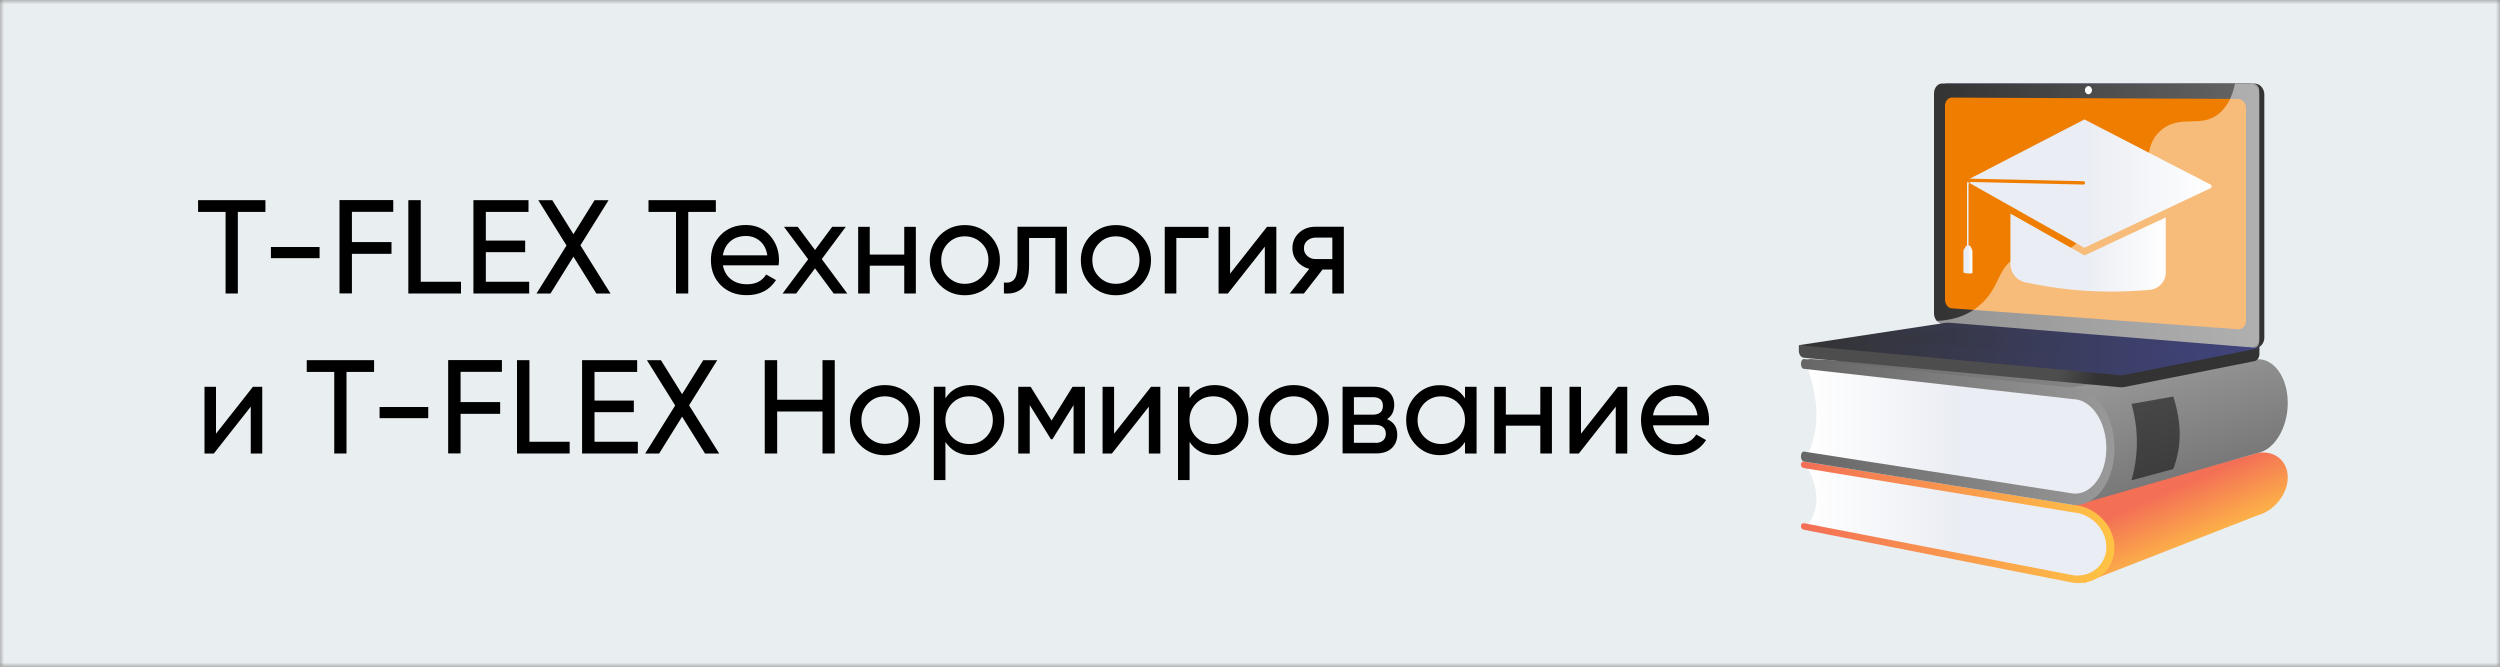
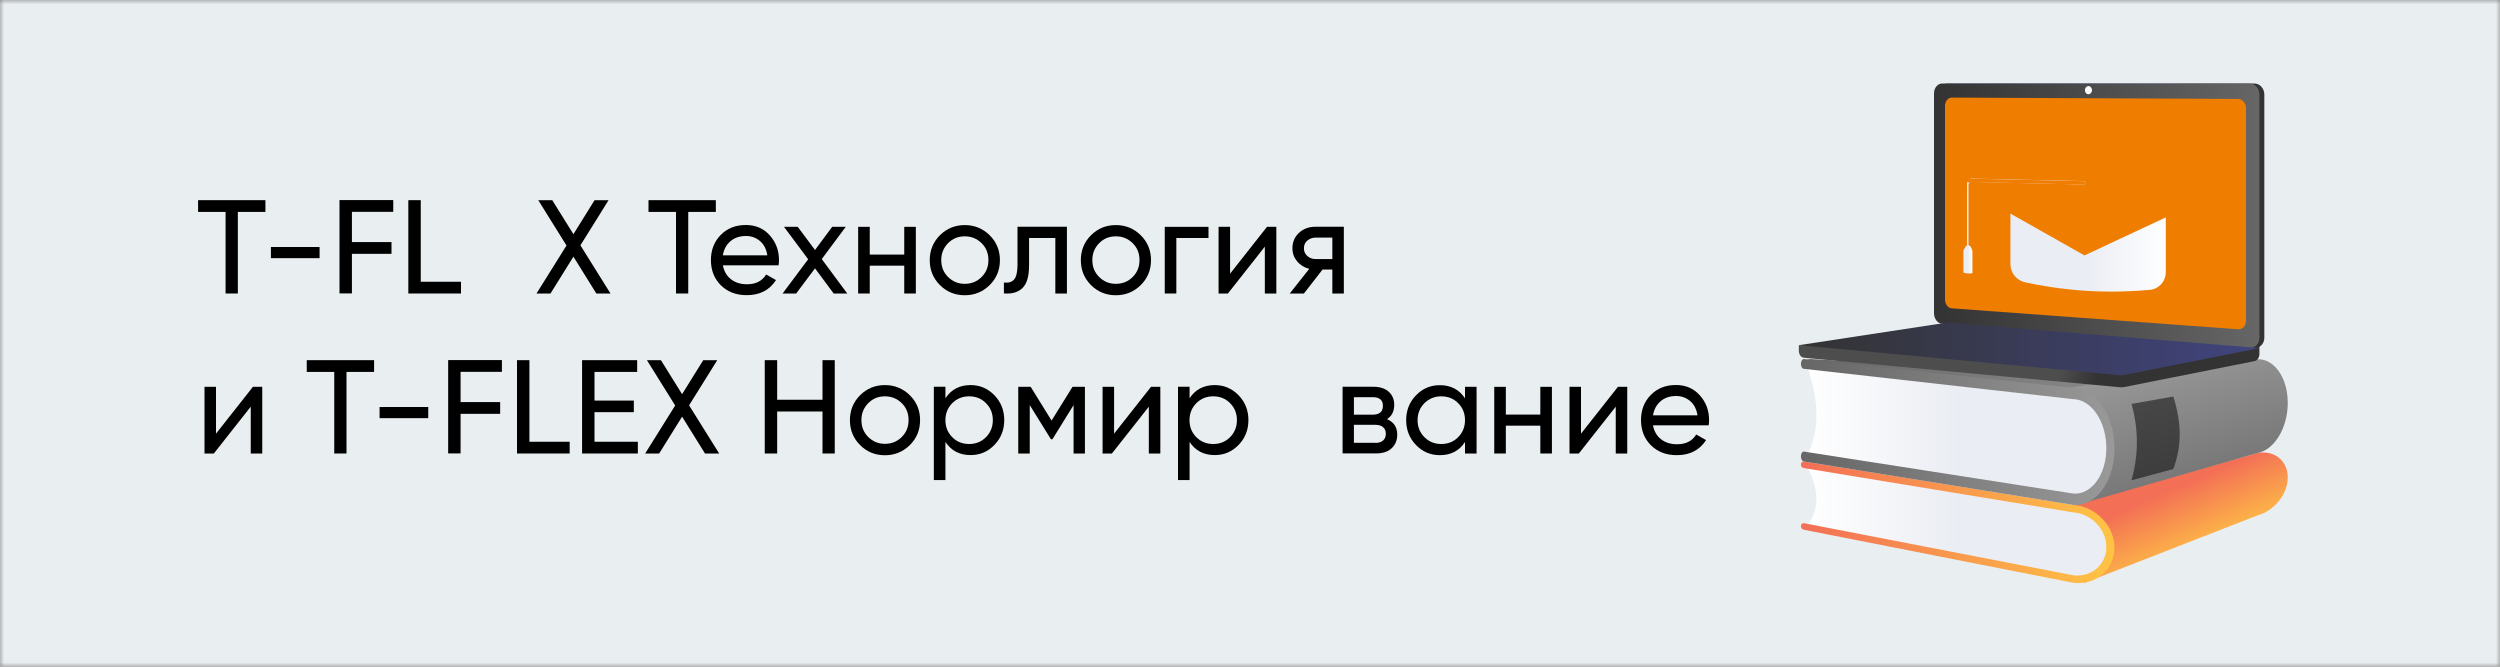
<svg xmlns="http://www.w3.org/2000/svg" width="300" height="80" viewBox="0 0 300 80" fill="none">
  <rect x="0" y="0" width="300" height="80" fill="#808080" stroke="none" />
  <g clip-path="url(#clip0_1_1278)">
    <mask id="mask0_1_1278" style="mask-type:luminance" maskUnits="userSpaceOnUse" x="0" y="0" width="300" height="80">
      <path d="M300 0H0V80H300V0Z" fill="white" />
    </mask>
    <g mask="url(#mask0_1_1278)">
      <path d="M300 0H0V80H300V0Z" fill="#E9EEF0" />
    </g>
    <path d="M31.85 24.02V25.43H28.54V35.22H27.07V25.43H23.77V24.02H31.85Z" fill="black" />
    <path d="M32.51 30.98V29.64H38.35V30.98H32.51Z" fill="black" />
    <path d="M47.19 25.42H42.23V29.05H46.98V30.46H42.23V35.21H40.74V24.01H47.19V25.42Z" fill="black" />
    <path d="M50.49 33.81H55.32V35.22H49V24.02H50.49V33.81Z" fill="black" />
-     <path d="M58.3 33.81H63.5V35.22H56.81V24.02H63.42V25.43H58.3V28.87H63.02V30.26H58.3V33.81Z" fill="black" />
    <path d="M73.26 35.22H71.56L68.81 30.8L66.06 35.22H64.38L67.98 29.46L64.59 24.02H66.27L68.81 28.1L71.35 24.02H73.03L69.65 29.44L73.26 35.22Z" fill="black" />
    <path d="M85.9 24.02V25.43H82.59V35.22H81.12V25.43H77.82V24.02H85.9Z" fill="black" />
    <path d="M86.75 31.86C86.89 32.57 87.22 33.13 87.73 33.52C88.25 33.92 88.88 34.11 89.64 34.11C90.7 34.11 91.46 33.72 91.94 32.94L93.12 33.61C92.34 34.82 91.17 35.42 89.6 35.42C88.33 35.42 87.3 35.02 86.5 34.23C85.71 33.44 85.31 32.43 85.31 31.21C85.31 30 85.7 29 86.48 28.2C87.26 27.4 88.27 27 89.5 27C90.67 27 91.63 27.41 92.37 28.24C93.11 29.07 93.48 30.06 93.48 31.22C93.48 31.42 93.46 31.63 93.43 31.84H86.75V31.86ZM89.51 28.32C88.76 28.32 88.14 28.53 87.65 28.95C87.16 29.37 86.86 29.93 86.74 30.64H92.08C91.96 29.88 91.66 29.31 91.18 28.91C90.7 28.51 90.15 28.32 89.51 28.32Z" fill="black" />
    <path d="M101.67 35.22H100.04L97.8 32.2L95.54 35.22H93.91L96.98 31.11L94.08 27.22H95.73L97.8 30L99.86 27.22H101.49L98.61 31.09L101.67 35.22Z" fill="black" />
    <path d="M108.51 27.22H109.9V35.22H108.51V31.88H104.37V35.22H102.98V27.22H104.37V30.55H108.51V27.22Z" fill="black" />
    <path d="M118.76 34.21C117.94 35.02 116.94 35.43 115.77 35.43C114.6 35.43 113.6 35.02 112.79 34.21C111.98 33.4 111.57 32.4 111.57 31.22C111.57 30.04 111.98 29.04 112.79 28.23C113.6 27.42 114.6 27.01 115.77 27.01C116.94 27.01 117.94 27.42 118.76 28.23C119.58 29.04 119.99 30.04 119.99 31.22C119.99 32.4 119.58 33.4 118.76 34.21ZM115.77 34.06C116.57 34.06 117.24 33.79 117.79 33.24C118.34 32.69 118.61 32.02 118.61 31.21C118.61 30.4 118.34 29.72 117.79 29.18C117.24 28.64 116.57 28.36 115.77 28.36C114.98 28.36 114.31 28.63 113.77 29.18C113.23 29.73 112.95 30.4 112.95 31.21C112.95 32.02 113.22 32.7 113.77 33.24C114.32 33.78 114.98 34.06 115.77 34.06Z" fill="black" />
    <path d="M128.03 27.22V35.22H126.64V28.56H123.49V31.82C123.49 33.13 123.23 34.05 122.7 34.56C122.17 35.08 121.43 35.29 120.47 35.21V33.9C121.01 33.97 121.42 33.85 121.69 33.54C121.96 33.23 122.1 32.64 122.1 31.79V27.21H128.03V27.22Z" fill="black" />
    <path d="M136.89 34.21C136.07 35.02 135.07 35.43 133.9 35.43C132.73 35.43 131.73 35.02 130.92 34.21C130.11 33.4 129.7 32.4 129.7 31.22C129.7 30.04 130.11 29.04 130.92 28.23C131.73 27.42 132.73 27.01 133.9 27.01C135.07 27.01 136.07 27.42 136.89 28.23C137.71 29.04 138.12 30.04 138.12 31.22C138.12 32.4 137.71 33.4 136.89 34.21ZM133.9 34.06C134.7 34.06 135.37 33.79 135.92 33.24C136.47 32.69 136.74 32.02 136.74 31.21C136.74 30.4 136.47 29.72 135.92 29.18C135.37 28.64 134.7 28.36 133.9 28.36C133.11 28.36 132.44 28.63 131.9 29.18C131.36 29.73 131.08 30.4 131.08 31.21C131.08 32.02 131.35 32.7 131.9 33.24C132.45 33.78 133.11 34.06 133.9 34.06Z" fill="black" />
    <path d="M145.02 27.22V28.56H141.16V35.22H139.77V27.22H145.02Z" fill="black" />
    <path d="M152.04 27.22H153.16V35.22H151.78V29.6L147.35 35.22H146.23V27.22H147.61V32.84L152.04 27.22Z" fill="black" />
    <path d="M161.26 27.22V35.22H159.88V32.34H158.71L156.47 35.22H154.77L157.11 32.26C156.51 32.11 156.03 31.81 155.65 31.36C155.28 30.91 155.09 30.39 155.09 29.79C155.09 29.05 155.35 28.44 155.87 27.95C156.39 27.46 157.05 27.21 157.84 27.21H161.26V27.22ZM157.9 31.09H159.88V28.51H157.9C157.51 28.51 157.17 28.63 156.89 28.86C156.61 29.09 156.47 29.41 156.47 29.8C156.47 30.18 156.61 30.49 156.89 30.73C157.17 30.97 157.5 31.09 157.9 31.09Z" fill="black" />
    <path d="M30.35 46.42H31.47V54.42H30.09V48.8L25.66 54.42H24.54V46.42H25.92V52.04L30.35 46.42Z" fill="black" />
    <path d="M44.89 43.22V44.63H41.58V54.42H40.11V44.63H36.81V43.22H44.89Z" fill="black" />
    <path d="M45.55 50.18V48.84H51.39V50.18H45.55Z" fill="black" />
    <path d="M60.23 44.62H55.27V48.25H60.02V49.66H55.27V54.41H53.78V43.21H60.23V44.62Z" fill="black" />
    <path d="M63.53 53.01H68.36V54.42H62.04V43.22H63.53V53.01Z" fill="black" />
    <path d="M71.34 53.01H76.54V54.42H69.85V43.22H76.46V44.63H71.34V48.07H76.06V49.46H71.34V53.01Z" fill="black" />
    <path d="M86.3 54.42H84.6L81.85 50L79.1 54.42H77.42L81.02 48.66L77.63 43.22H79.31L81.85 47.3L84.39 43.22H86.07L82.69 48.64L86.3 54.42Z" fill="black" />
    <path d="M98.7 43.22H100.17V54.42H98.7V49.38H93.26V54.42H91.77V43.22H93.26V47.97H98.7V43.22Z" fill="black" />
    <path d="M109.18 53.41C108.36 54.22 107.36 54.63 106.19 54.63C105.02 54.63 104.02 54.22 103.21 53.41C102.4 52.6 101.99 51.6 101.99 50.42C101.99 49.24 102.4 48.24 103.21 47.43C104.02 46.62 105.02 46.21 106.19 46.21C107.36 46.21 108.36 46.62 109.18 47.43C110 48.24 110.41 49.24 110.41 50.42C110.41 51.6 110 52.6 109.18 53.41ZM106.19 53.26C106.99 53.26 107.66 52.99 108.21 52.44C108.76 51.89 109.03 51.22 109.03 50.41C109.03 49.6 108.76 48.92 108.21 48.38C107.66 47.84 106.99 47.56 106.19 47.56C105.4 47.56 104.73 47.83 104.19 48.38C103.65 48.93 103.37 49.6 103.37 50.41C103.37 51.22 103.64 51.9 104.19 52.44C104.74 52.98 105.4 53.26 106.19 53.26Z" fill="black" />
    <path d="M116.47 46.21C117.59 46.21 118.54 46.62 119.33 47.43C120.12 48.25 120.51 49.24 120.51 50.41C120.51 51.58 120.12 52.58 119.33 53.39C118.54 54.21 117.59 54.61 116.47 54.61C115.15 54.61 114.14 54.08 113.45 53.03V57.61H112.06V46.41H113.45V47.79C114.14 46.74 115.15 46.21 116.47 46.21ZM116.3 53.28C117.1 53.28 117.77 53.01 118.32 52.46C118.86 51.91 119.14 51.23 119.14 50.42C119.14 49.61 118.87 48.93 118.32 48.38C117.78 47.83 117.1 47.56 116.3 47.56C115.49 47.56 114.81 47.84 114.27 48.38C113.73 48.93 113.45 49.61 113.45 50.42C113.45 51.23 113.72 51.91 114.27 52.46C114.81 53.01 115.49 53.28 116.3 53.28Z" fill="black" />
    <path d="M130.19 46.42V54.42H128.83V48.61L126.29 52.71H126.11L123.57 48.61V54.42H122.19V46.42H123.68L126.19 50.47L128.7 46.42H130.19Z" fill="black" />
    <path d="M138.12 46.42H139.24V54.42H137.86V48.8L133.43 54.42H132.31V46.42H133.69V52.04L138.12 46.42Z" fill="black" />
    <path d="M145.77 46.21C146.89 46.21 147.84 46.62 148.63 47.43C149.42 48.25 149.81 49.24 149.81 50.41C149.81 51.58 149.42 52.58 148.63 53.39C147.84 54.21 146.89 54.61 145.77 54.61C144.45 54.61 143.44 54.08 142.75 53.03V57.61H141.36V46.41H142.75V47.79C143.44 46.74 144.45 46.21 145.77 46.21ZM145.59 53.28C146.39 53.28 147.06 53.01 147.61 52.46C148.15 51.91 148.43 51.23 148.43 50.42C148.43 49.61 148.16 48.93 147.61 48.38C147.07 47.83 146.39 47.56 145.59 47.56C144.78 47.56 144.1 47.84 143.56 48.38C143.02 48.93 142.74 49.61 142.74 50.42C142.74 51.23 143.01 51.91 143.56 52.46C144.11 53.01 144.78 53.28 145.59 53.28Z" fill="black" />
-     <path d="M158.23 53.41C157.41 54.22 156.41 54.63 155.24 54.63C154.07 54.63 153.07 54.22 152.26 53.41C151.44 52.6 151.04 51.6 151.04 50.42C151.04 49.24 151.45 48.24 152.26 47.43C153.08 46.62 154.07 46.21 155.24 46.21C156.41 46.21 157.41 46.62 158.23 47.43C159.05 48.24 159.46 49.24 159.46 50.42C159.46 51.6 159.05 52.6 158.23 53.41ZM155.24 53.26C156.04 53.26 156.71 52.99 157.26 52.44C157.81 51.89 158.08 51.22 158.08 50.41C158.08 49.6 157.81 48.92 157.26 48.38C156.71 47.84 156.04 47.56 155.24 47.56C154.45 47.56 153.78 47.83 153.24 48.38C152.7 48.93 152.42 49.6 152.42 50.41C152.42 51.22 152.69 51.9 153.24 52.44C153.79 52.98 154.45 53.26 155.24 53.26Z" fill="black" />
    <path d="M166.44 50.3C167.26 50.64 167.67 51.26 167.67 52.16C167.67 52.82 167.45 53.36 167.01 53.78C166.57 54.2 165.94 54.41 165.11 54.41H161.11V46.41H164.79C165.59 46.41 166.21 46.61 166.65 47.01C167.09 47.41 167.31 47.94 167.31 48.59C167.3 49.36 167.02 49.93 166.44 50.3ZM164.73 47.66H162.47V49.76H164.73C165.54 49.76 165.95 49.4 165.95 48.69C165.95 48.01 165.54 47.66 164.73 47.66ZM165.03 53.15C165.44 53.15 165.75 53.05 165.97 52.86C166.19 52.67 166.3 52.4 166.3 52.04C166.3 51.71 166.19 51.45 165.97 51.26C165.75 51.07 165.44 50.98 165.03 50.98H162.47V53.14H165.03V53.15Z" fill="black" />
    <path d="M175.8 46.42H177.19V54.42H175.8V53.04C175.11 54.1 174.1 54.62 172.78 54.62C171.66 54.62 170.7 54.21 169.92 53.4C169.13 52.58 168.74 51.59 168.74 50.42C168.74 49.25 169.13 48.25 169.92 47.44C170.71 46.62 171.66 46.22 172.78 46.22C174.1 46.22 175.11 46.75 175.8 47.8V46.42ZM172.95 53.28C173.76 53.28 174.44 53.01 174.98 52.46C175.52 51.91 175.8 51.23 175.8 50.42C175.8 49.61 175.53 48.93 174.98 48.38C174.44 47.83 173.76 47.56 172.95 47.56C172.15 47.56 171.48 47.84 170.93 48.38C170.39 48.93 170.11 49.61 170.11 50.42C170.11 51.23 170.38 51.91 170.93 52.46C171.48 53.01 172.15 53.28 172.95 53.28Z" fill="black" />
    <path d="M184.84 46.42H186.23V54.42H184.84V51.08H180.7V54.42H179.31V46.42H180.7V49.75H184.84V46.42Z" fill="black" />
    <path d="M194.15 46.42H195.27V54.42H193.89V48.8L189.46 54.42H188.34V46.42H189.72V52.04L194.15 46.42Z" fill="black" />
    <path d="M198.36 51.06C198.5 51.77 198.83 52.33 199.34 52.72C199.86 53.12 200.49 53.31 201.25 53.31C202.31 53.31 203.07 52.92 203.55 52.14L204.73 52.81C203.95 54.02 202.78 54.62 201.21 54.62C199.94 54.62 198.91 54.22 198.11 53.43C197.32 52.64 196.92 51.63 196.92 50.41C196.92 49.2 197.31 48.2 198.09 47.4C198.87 46.6 199.88 46.2 201.11 46.2C202.28 46.2 203.24 46.61 203.98 47.44C204.72 48.27 205.09 49.26 205.09 50.42C205.09 50.62 205.07 50.83 205.04 51.04H198.36V51.06ZM201.13 47.52C200.38 47.52 199.76 47.73 199.27 48.15C198.78 48.57 198.48 49.13 198.36 49.84H203.7C203.58 49.08 203.28 48.51 202.8 48.11C202.33 47.72 201.77 47.52 201.13 47.52Z" fill="black" />
    <path d="M270.78 43.14L245.2 44.7L216.79 43.06L244.81 51.95L270.78 43.14Z" fill="url(#paint0_linear_1_1278)" />
    <path d="M250.07 69.97L270.89 61.85C272.94 61.3 274.53 59.27 274.53 57.3V57.28C274.53 55.31 272.94 53.99 270.89 54.36L248.59 60.58L250.07 69.97Z" fill="url(#paint1_linear_1_1278)" />
    <path d="M216.75 63.21L249.09 69.53C251.15 69.76 252.84 68.33 252.84 66.32V64.96C252.84 62.96 251.15 61.2 249.09 61.04L216.75 55.78C218.21 58.48 218.54 61.01 216.75 63.21Z" fill="url(#paint2_linear_1_1278)" />
    <path d="M216.47 63.57L248.82 69.94C251.5 70.24 253.73 68.37 253.73 65.75V65.72C253.73 63.1 251.51 60.8 248.82 60.59L216.47 55.38C216.27 55.36 216.11 55.53 216.11 55.75C216.11 55.97 216.27 56.16 216.47 56.17L248.82 61.49C250.98 61.67 252.76 63.52 252.76 65.63V65.66C252.76 67.76 250.98 69.28 248.82 69.04L216.47 62.78C216.27 62.76 216.11 62.92 216.11 63.14C216.11 63.36 216.27 63.55 216.47 63.57Z" fill="url(#paint3_linear_1_1278)" />
    <path d="M249.22 60.6L270.89 54.36C272.94 54 274.53 51.32 274.53 48.36V48.33C274.53 45.38 272.94 43.03 270.89 43.11L247.93 46.59L249.22 60.6Z" fill="url(#paint4_linear_1_1278)" />
    <path d="M216.75 54.81L247.25 59.8C250.31 60.03 252.84 57.78 252.84 54.78V52.74C252.84 49.73 250.31 47.23 247.25 47.14L216.75 43.64C218.21 47.7 218.54 51.49 216.75 54.81Z" fill="url(#paint5_linear_1_1278)" />
    <path d="M216.47 55.38L248.82 60.59C251.5 60.8 253.73 57.77 253.73 53.84V53.8C253.73 49.87 251.51 46.61 248.82 46.55L216.47 43.08C216.27 43.08 216.11 43.34 216.11 43.66C216.11 43.98 216.27 44.26 216.47 44.26L248.82 47.9C250.98 47.96 252.76 50.59 252.76 53.75V53.79C252.76 56.95 250.98 59.39 248.82 59.23L216.47 54.19C216.27 54.18 216.11 54.43 216.11 54.76C216.11 55.09 216.27 55.37 216.47 55.38Z" fill="url(#paint6_linear_1_1278)" />
    <path opacity="0.5" d="M255.78 57.64L260.8 56.28C261.86 53.39 261.78 50.74 260.8 47.58L255.78 48.47C256.71 51.8 256.57 54.82 255.78 57.64Z" fill="black" />
    <path d="M215.86 41.42L271.13 40.89V42.47C271.13 42.9 270.89 43.26 270.56 43.33L254.93 46.44C254.74 46.48 254.56 46.49 254.37 46.47L216.46 42.93C216.12 42.9 215.86 42.53 215.86 42.09V41.42Z" fill="url(#paint7_linear_1_1278)" />
    <path d="M233.65 38.86L270.52 41.75C271.18 41.8 271.72 41.25 271.72 40.52V11.34C271.72 10.61 271.18 10.02 270.52 10.02H233.65C233.11 10.02 232.67 10.55 232.67 11.21V37.59C232.67 38.25 233.11 38.82 233.65 38.86Z" fill="url(#paint8_linear_1_1278)" />
    <path d="M233.06 38.86L269.93 41.75C270.59 41.8 271.13 41.25 271.13 40.52V11.34C271.13 10.61 270.59 10.02 269.93 10.02H233.06C232.52 10.02 232.08 10.55 232.08 11.21V37.59C232.08 38.25 232.52 38.82 233.06 38.86Z" fill="url(#paint9_linear_1_1278)" />
    <path d="M234.21 37L268.55 39.51C269.09 39.55 269.52 39.1 269.52 38.5V12.95C269.52 12.36 269.08 11.87 268.55 11.87L234.21 11.71C233.76 11.71 233.4 12.15 233.4 12.69V35.96C233.4 36.51 233.76 36.97 234.21 37Z" fill="#EF7D00" />
    <path d="M250.19 10.82C250.19 11.09 250.38 11.31 250.61 11.31C250.84 11.31 251.04 11.09 251.04 10.82C251.04 10.55 250.85 10.33 250.61 10.33C250.38 10.33 250.19 10.55 250.19 10.82Z" fill="white" />
-     <path opacity="0.48" d="M241.94 30.86C244.78 29.17 247.02 31.31 249.17 29.2C250.48 27.92 249.84 26.96 251.44 25.04C253.22 22.92 254.38 23.63 256.17 21.72C258.43 19.3 257.3 17.42 259.25 15.69C261.62 13.58 264.17 15.53 266.42 13.51C267.39 12.64 267.92 11.37 268.2 10.03H270.4C270.79 10.03 271.1 10.38 271.1 10.8V41.05C271.1 41.48 270.79 41.8 270.4 41.77L232.83 38.82C232.65 38.81 232.48 38.69 232.38 38.51C235.13 38.4 236.82 37.38 237.9 36.32C240.03 34.25 239.67 32.22 241.94 30.86Z" fill="white" />
    <path d="M233.98 38.73L271.12 41.77L254.93 44.99C254.74 45.03 254.56 45.04 254.37 45.02L215.86 41.42L233.39 38.75C233.59 38.72 233.78 38.72 233.98 38.73Z" fill="url(#paint10_linear_1_1278)" />
-     <path opacity="0.3" d="M265.7 41.85L234.78 39.28L225.21 40.72L255.87 43.47L265.7 41.85Z" fill="url(#paint11_linear_1_1278)" />
-     <path d="M236.13 21.57L242.96 18.04L250.13 14.33L265.42 22.23L265.37 22.25V22.53L250.12 29.73L236.14 21.85V21.58H236.15L236.13 21.57Z" fill="url(#paint12_linear_1_1278)" />
    <path d="M241.25 25.63L250.13 30.65L259.89 26.09V32.69C259.89 33.77 259.07 34.68 257.99 34.78C256.24 34.94 253.46 35.1 250.35 34.9C247.32 34.71 244.67 34.24 243.02 33.88C241.99 33.66 241.25 32.74 241.25 31.69V25.63Z" fill="url(#paint13_linear_1_1278)" />
    <path d="M236.13 31.86C236.23 31.87 236.22 31.78 236.22 31.67V22.18C236.22 21.97 236.42 21.83 236.62 21.83L250.03 22.14C250.14 22.14 250.22 22.05 250.22 21.94C250.22 21.83 250.13 21.73 250.03 21.73L236.62 21.43C236.23 21.42 236.04 21.74 236.04 22.16V31.64C236.04 31.77 236.04 31.86 236.13 31.86Z" fill="url(#paint14_linear_1_1278)" />
    <path d="M235.85 21.68C235.94 21.5 235.81 21.42 236.04 21.43L250.02 21.74C250.13 21.74 250.21 21.84 250.21 21.95C250.21 22.06 250.12 22.15 250.02 22.15L236.61 21.84C236.5 21.84 236.39 21.88 236.31 21.95L236.12 21.85L235.85 21.68Z" fill="#EF7D00" />
    <path d="M235.71 29.87L235.89 29.58C235.95 29.47 236.07 29.41 236.19 29.42C236.31 29.43 236.42 29.51 236.48 29.62L236.63 29.93C236.67 30.01 236.69 30.09 236.69 30.17V32.75C236.69 32.81 236.42 32.83 236.15 32.82C235.88 32.8 235.61 32.74 235.61 32.69V30.11C235.6 30.03 235.67 29.94 235.71 29.87Z" fill="url(#paint15_linear_1_1278)" />
  </g>
  <defs>
    <linearGradient id="paint0_linear_1_1278" x1="270.78" y1="47.505" x2="216.79" y2="47.505" gradientUnits="userSpaceOnUse">
      <stop stop-color="#999999" />
      <stop offset="0.996" stop-color="#666666" />
    </linearGradient>
    <linearGradient id="paint1_linear_1_1278" x1="263.943" y1="67.012" x2="260.331" y2="58.795" gradientUnits="userSpaceOnUse">
      <stop stop-color="#FFC444" />
      <stop offset="0.996" stop-color="#F36F56" />
    </linearGradient>
    <linearGradient id="paint2_linear_1_1278" x1="252.84" y1="62.667" x2="216.75" y2="62.667" gradientUnits="userSpaceOnUse">
      <stop offset="0.494" stop-color="#EAEDF3" />
      <stop offset="1" stop-color="white" />
    </linearGradient>
    <linearGradient id="paint3_linear_1_1278" x1="253.73" y1="62.675" x2="216.11" y2="62.675" gradientUnits="userSpaceOnUse">
      <stop stop-color="#FFC444" />
      <stop offset="0.996" stop-color="#F36F56" />
    </linearGradient>
    <linearGradient id="paint4_linear_1_1278" x1="258.544" y1="42.681" x2="265.132" y2="64.871" gradientUnits="userSpaceOnUse">
      <stop stop-color="#999999" />
      <stop offset="0.996" stop-color="#666666" />
    </linearGradient>
    <linearGradient id="paint5_linear_1_1278" x1="252.84" y1="51.728" x2="216.75" y2="51.728" gradientUnits="userSpaceOnUse">
      <stop offset="0.494" stop-color="#EAEDF3" />
      <stop offset="1" stop-color="white" />
    </linearGradient>
    <linearGradient id="paint6_linear_1_1278" x1="253.73" y1="51.84" x2="216.11" y2="51.84" gradientUnits="userSpaceOnUse">
      <stop stop-color="#999999" />
      <stop offset="0.996" stop-color="#666666" />
    </linearGradient>
    <linearGradient id="paint7_linear_1_1278" x1="247.792" y1="43.602" x2="251.678" y2="45.234" gradientUnits="userSpaceOnUse">
      <stop stop-color="#4D4D4D" />
      <stop offset="0.996" stop-color="#333333" />
    </linearGradient>
    <linearGradient id="paint8_linear_1_1278" x1="253.022" y1="24.811" x2="257.339" y2="26.624" gradientUnits="userSpaceOnUse">
      <stop stop-color="#40447E" />
      <stop offset="0.996" stop-color="#333333" />
    </linearGradient>
    <linearGradient id="paint9_linear_1_1278" x1="271.13" y1="25.887" x2="232.08" y2="25.887" gradientUnits="userSpaceOnUse">
      <stop stop-color="#666666" />
      <stop offset="0.996" stop-color="#333333" />
    </linearGradient>
    <linearGradient id="paint10_linear_1_1278" x1="271.12" y1="41.877" x2="215.86" y2="41.877" gradientUnits="userSpaceOnUse">
      <stop stop-color="#40447E" />
      <stop offset="0.996" stop-color="#333333" />
    </linearGradient>
    <linearGradient id="paint11_linear_1_1278" x1="265.7" y1="41.375" x2="225.21" y2="41.375" gradientUnits="userSpaceOnUse">
      <stop stop-color="#40447E" />
      <stop offset="0.996" stop-color="#333333" />
    </linearGradient>
    <linearGradient id="paint12_linear_1_1278" x1="236.13" y1="22.03" x2="265.42" y2="22.03" gradientUnits="userSpaceOnUse">
      <stop offset="0.494" stop-color="#EAEDF3" />
      <stop offset="1" stop-color="white" />
    </linearGradient>
    <linearGradient id="paint13_linear_1_1278" x1="241.25" y1="30.312" x2="259.89" y2="30.312" gradientUnits="userSpaceOnUse">
      <stop offset="0.494" stop-color="#EAEDF3" />
      <stop offset="1" stop-color="white" />
    </linearGradient>
    <linearGradient id="paint14_linear_1_1278" x1="236.04" y1="26.645" x2="250.22" y2="26.645" gradientUnits="userSpaceOnUse">
      <stop offset="0.494" stop-color="#EAEDF3" />
      <stop offset="1" stop-color="white" />
    </linearGradient>
    <linearGradient id="paint15_linear_1_1278" x1="235.601" y1="31.121" x2="236.679" y2="31.121" gradientUnits="userSpaceOnUse">
      <stop offset="0.494" stop-color="#EAEDF3" />
      <stop offset="1" stop-color="white" />
    </linearGradient>
    <clipPath id="clip0_1_1278">
      <rect width="300" height="80" fill="white" />
    </clipPath>
  </defs>
</svg>